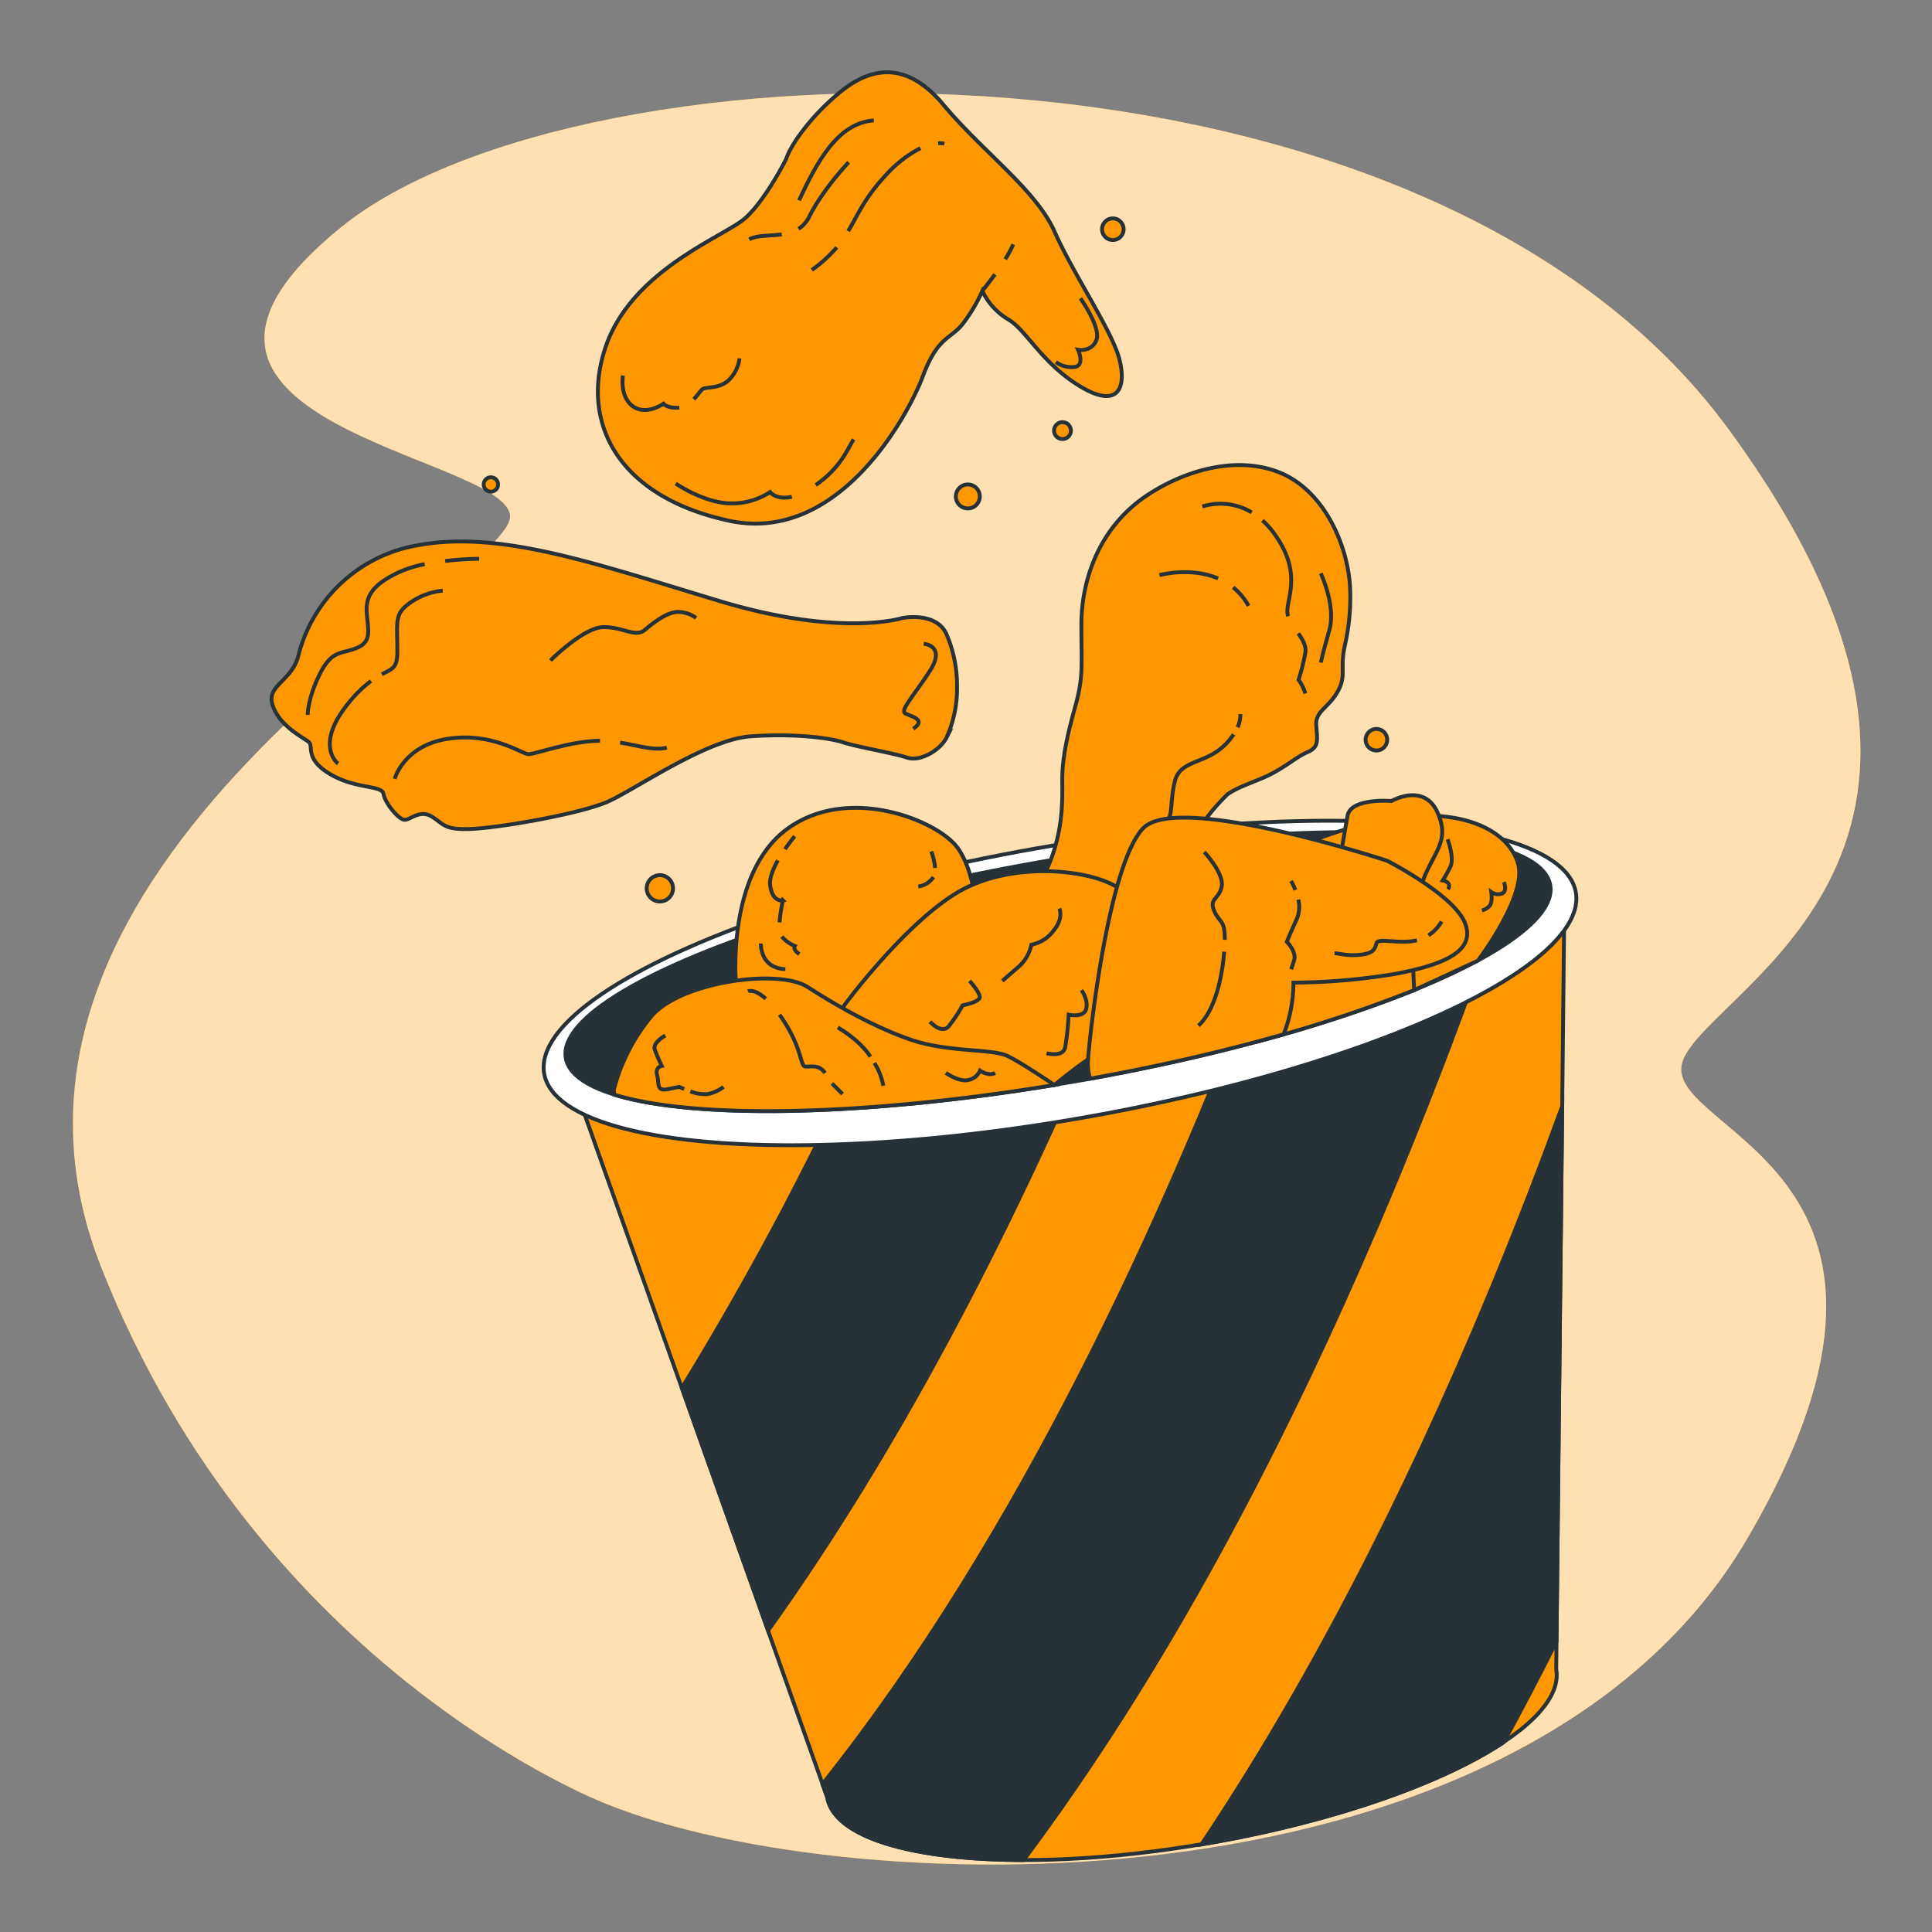
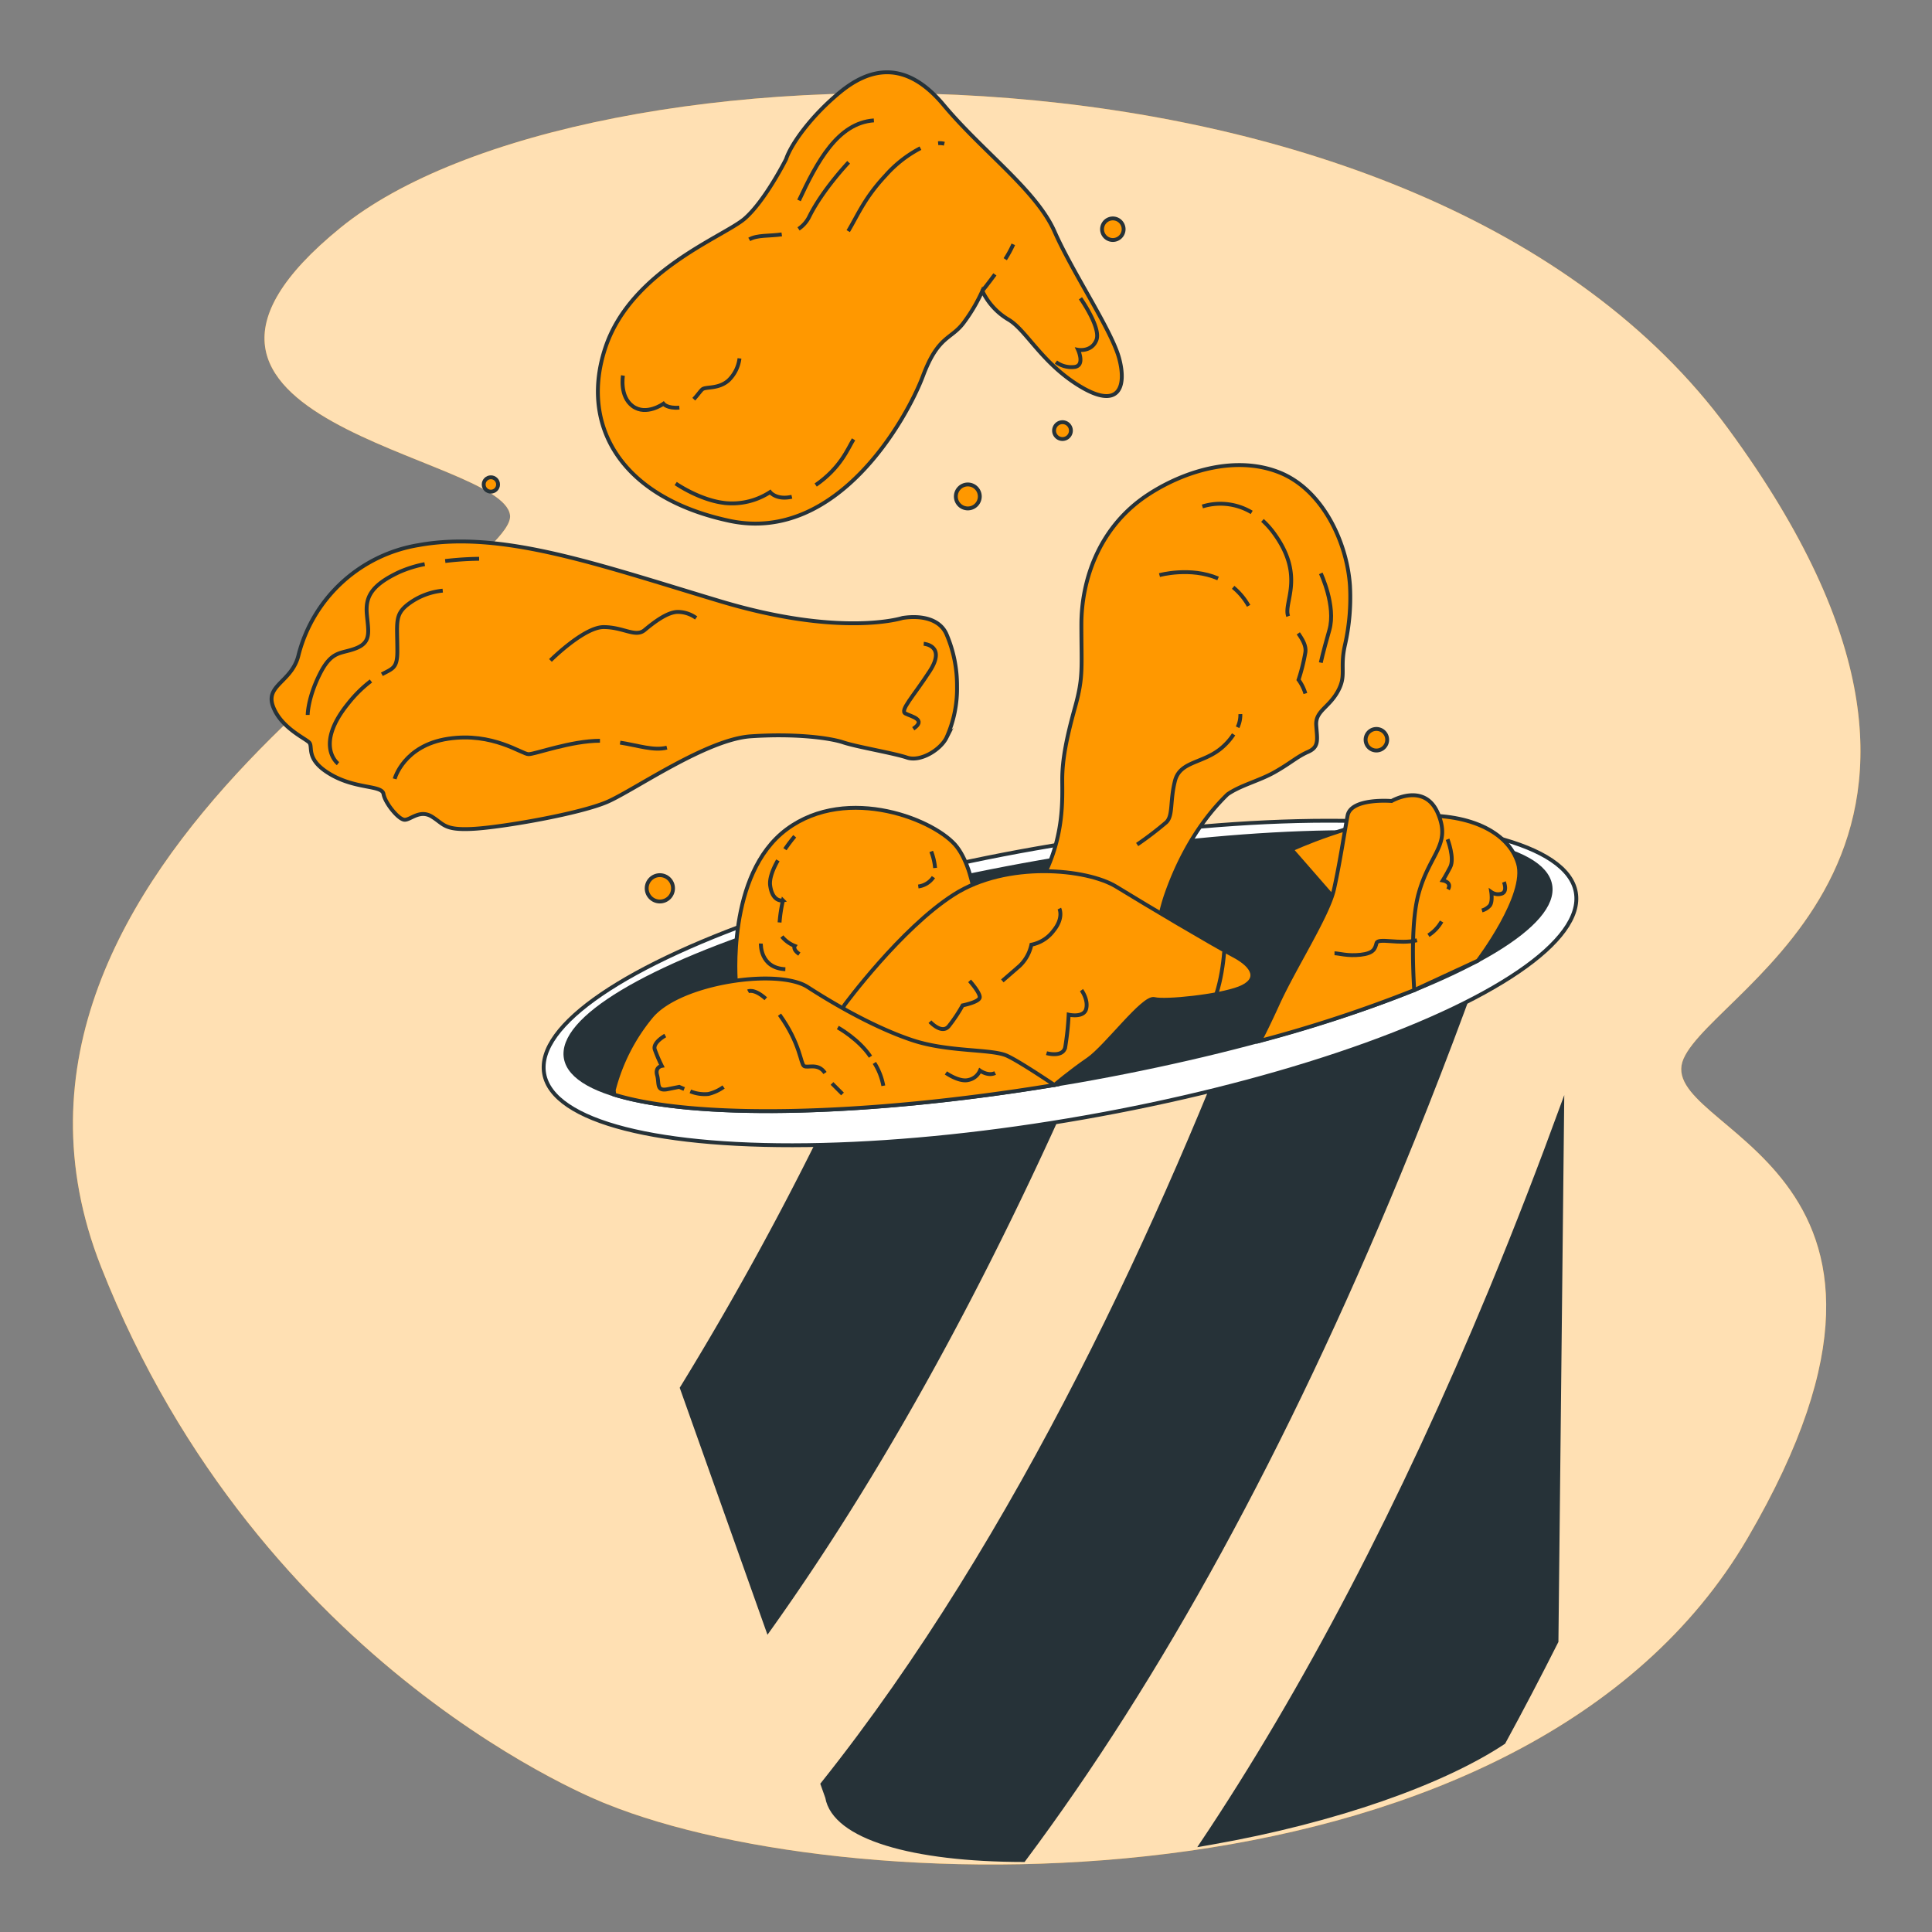
<svg xmlns="http://www.w3.org/2000/svg" viewBox="0 0 500 500">
  <rect x="0" y="0" width="500" height="500" fill="#808080" stroke="none" />
  <g id="freepik--background-simple--inject-58">
    <path d="M156.87,466.82s-89.36-33.92-130.73-139S133.7,149.1,132,133.38s-105.9-24-43.85-74.47S367.85,2.65,447.29,111,444,255,435.7,274s73.64,26.47,16.55,124.11S222.23,493.3,156.87,466.82Z" style="fill:#FF9800" />
    <path d="M156.87,466.82s-89.36-33.92-130.73-139S133.7,149.1,132,133.38s-105.9-24-43.85-74.47S367.85,2.65,447.29,111,444,255,435.7,274s73.64,26.47,16.55,124.11S222.23,493.3,156.87,466.82Z" style="fill:#fff;opacity:0.7" />
  </g>
  <g id="freepik--Crumbs--inject-58">
    <path d="M253.57,128.48a3.1,3.1,0,1,1-3.1-3.1A3.1,3.1,0,0,1,253.57,128.48Z" style="fill:#FF9800;stroke:#263238;stroke-miterlimit:10" />
    <path d="M277.15,111.43a2.18,2.18,0,1,1-2.18-2.17A2.18,2.18,0,0,1,277.15,111.43Z" style="fill:#FF9800;stroke:#263238;stroke-miterlimit:10" />
    <path d="M290.79,59.32A2.79,2.79,0,1,1,288,56.53,2.79,2.79,0,0,1,290.79,59.32Z" style="fill:#FF9800;stroke:#263238;stroke-miterlimit:10" />
    <circle cx="127.04" cy="125.38" r="1.86" style="fill:#FF9800;stroke:#263238;stroke-miterlimit:10" />
    <circle cx="170.77" cy="229.9" r="3.41" style="fill:#FF9800;stroke:#263238;stroke-miterlimit:10" />
    <path d="M359,191.44a2.79,2.79,0,1,1-2.79-2.79A2.79,2.79,0,0,1,359,191.44Z" style="fill:#FF9800;stroke:#263238;stroke-miterlimit:10" />
  </g>
  <g id="freepik--Bucket--inject-58">
-     <path d="M150.24,285.43,214.1,465.15c2.75,15.63,47.21,20.89,99.3,11.73s92.09-29.24,89.35-44.88l2.09-197Z" style="fill:#FF9800;stroke:#263238;stroke-miterlimit:10" />
    <path d="M385.77,334c-22.87,55.18-48.16,103.51-74.85,143.35l2.48-.43c32.37-5.68,60.06-15.59,75.74-26q6.93-12.71,13.68-26.12l1.48-138.48C398.93,301,392.75,317.13,385.77,334Z" style="fill:#263238;stroke:#263238;stroke-miterlimit:10" />
    <path d="M362,303.82c9.83-23.76,18.09-45.95,24.82-65.26l-61.07,12.1c-24.13,63.84-61.88,147.12-112.9,211.06l1.22,3.43c1.83,10.4,22.12,16.2,50.84,16.23C300.14,434.25,332.66,374.83,362,303.82Z" style="fill:#263238;stroke:#263238;stroke-miterlimit:10" />
    <path d="M176.46,359.21,198.77,422c31.8-44.52,61.33-99.27,88.26-163.65l-63.63,12.6A813.85,813.85,0,0,1,176.46,359.21Z" style="fill:#263238;stroke:#263238;stroke-miterlimit:10" />
    <ellipse cx="274.31" cy="254.42" rx="135.54" ry="35.36" transform="translate(-39.89 51.31) rotate(-9.97)" style="fill:#fff;stroke:#263238;stroke-miterlimit:10" />
    <ellipse cx="273.8" cy="251.49" rx="129.34" ry="28.74" transform="translate(-39.39 51.17) rotate(-9.97)" style="fill:#263238;stroke:#263238;stroke-miterlimit:10" />
    <path d="M349.37,151.58c-.77-11.41-7.21-25-18.41-29.37-11-4.31-24-.53-33.51,5.59-13.19,8.46-17.59,22.56-17.59,33.84s.55,13.53-1.65,21.43-3.3,13.53-3.3,18.61.55,14.66-5,25.38-12.64,19.17.55,24.81,21.44,8.46,24.74,3.39,3.85-15.79,6.6-23.69c2.19-6.3,6.85-17.25,15.88-26,3.41-2.37,8.12-3.45,12.14-5.71,4.22-2.38,5.8-4,8.71-5.28s2.37-3.17,2.11-6.86,3.17-4.49,5.54-8.71.53-5.81,1.85-11.88A55.72,55.72,0,0,0,349.37,151.58Z" style="fill:#FF9800;stroke:#263238;stroke-miterlimit:10" />
    <path d="M336,163.92c1.13,1.64,2.07,3.21,1.83,4.9a49.61,49.61,0,0,1-1.77,7.11,11.69,11.69,0,0,1,1.77,3.55" style="fill:none;stroke:#263238;stroke-miterlimit:10" />
    <path d="M326.73,134.68a22.1,22.1,0,0,1,3.1,3.5c8,11.1,2.22,17.76,3.55,21.31" style="fill:none;stroke:#263238;stroke-miterlimit:10" />
    <path d="M311.18,131.07a15.78,15.78,0,0,1,12.76,1.54" style="fill:none;stroke:#263238;stroke-miterlimit:10" />
    <path d="M319.14,152a16.8,16.8,0,0,1,4,4.79" style="fill:none;stroke:#263238;stroke-miterlimit:10" />
    <path d="M300.07,148.84s8-2.22,15.17.86" style="fill:none;stroke:#263238;stroke-miterlimit:10" />
    <path d="M319.26,190.05a16.16,16.16,0,0,1-2.76,3.2c-4.88,4.44-11.1,3.55-12.43,8.88s-.44,8.88-2.22,10.66a89,89,0,0,1-7.55,5.77" style="fill:none;stroke:#263238;stroke-miterlimit:10" />
    <path d="M321,184.81a7.49,7.49,0,0,1-.71,3.4" style="fill:none;stroke:#263238;stroke-miterlimit:10" />
    <path d="M270.32,244.76s4,6.22,8.88,5.78a15.33,15.33,0,0,0,8.44-4s3.55,2.66,4.88-.89a21,21,0,0,0,1.34-6.66" style="fill:none;stroke:#263238;stroke-miterlimit:10" />
    <path d="M341.82,148.39s4,8.44,2.22,14.66-2.22,8.44-2.22,8.44" style="fill:none;stroke:#263238;stroke-miterlimit:10" />
-     <path d="M190.48,254.6s-2.63-28.33,13.14-40,38.84-2.34,44.1,4.67,6.42,22.49,5.84,38.84-8.76,19.57-8.76,19.57Z" style="fill:#FF9800;stroke:#263238;stroke-miterlimit:10" />
+     <path d="M190.48,254.6s-2.63-28.33,13.14-40,38.84-2.34,44.1,4.67,6.42,22.49,5.84,38.84-8.76,19.57-8.76,19.57" style="fill:#FF9800;stroke:#263238;stroke-miterlimit:10" />
    <path d="M202.35,242.38a8.19,8.19,0,0,0,3.32,2.42s-.61.9,1.2,2.11" style="fill:none;stroke:#263238;stroke-miterlimit:10" />
    <path d="M201.31,222.66c-1.25,2.22-2.22,4.63-2,6.45.6,4.52,3.32,3.92,3.32,3.92a37.47,37.47,0,0,0-.88,5.7" style="fill:none;stroke:#263238;stroke-miterlimit:10" />
    <path d="M205.67,216.43s-1.19,1.39-2.53,3.34" style="fill:none;stroke:#263238;stroke-miterlimit:10" />
    <path d="M196.91,244.19s-.3,6.34,6.34,6.64" style="fill:none;stroke:#263238;stroke-miterlimit:10" />
    <path d="M241.57,227a5.58,5.58,0,0,1-3.92,2.42" style="fill:none;stroke:#263238;stroke-miterlimit:10" />
    <path d="M241,220.36a15.63,15.63,0,0,1,1,4.27" style="fill:none;stroke:#263238;stroke-miterlimit:10" />
    <path d="M218.51,260.15s14.61-19.86,28.33-28.62,34.46-6.72,42.06-2.05,24.82,14.9,30.37,17.82,6.71,6.42,1.46,8.47-19.17,3.51-22,2.78-12.46,12.4-17.14,15.61-8.7,6.64-8.7,6.64-47.07-5.18-52.33-9.56S218.51,260.15,218.51,260.15Z" style="fill:#FF9800;stroke:#263238;stroke-miterlimit:10" />
    <path d="M274.16,235.14s1.21,2.41-1.51,5.73a9.37,9.37,0,0,1-5.73,3.62,10.56,10.56,0,0,1-3,5.44c-2.41,2.11-4.52,3.92-4.52,3.92" style="fill:none;stroke:#263238;stroke-miterlimit:10" />
    <path d="M240.67,264.41s3,3.32,4.83,1.21a38.74,38.74,0,0,0,3.62-5.43s4.36-.85,4.44-2.09-2.63-4.25-2.63-4.25" style="fill:none;stroke:#263238;stroke-miterlimit:10" />
    <path d="M270.84,272.56s4.23,1.2,4.83-1.51a73.42,73.42,0,0,0,.9-8.45s3.93.9,4.53-1.51-1.21-4.83-1.21-4.83" style="fill:none;stroke:#263238;stroke-miterlimit:10" />
    <path d="M334.25,219.84s16.18-7.55,30.93-8.63,25.17,4,27.68,12.23-10.39,25.18-10.39,25.18L366,256.24Z" style="fill:#FF9800;stroke:#263238;stroke-miterlimit:10" />
    <path d="M389.21,228.26s1,2.45-.54,3a3,3,0,0,1-2.73-.4s.41,2.59-.41,3.54a4.26,4.26,0,0,1-2,1.23" style="fill:none;stroke:#263238;stroke-miterlimit:10" />
    <path d="M374.63,217.21s1.9,4.91.68,7.23-1.91,3.41-1.91,3.41,2.45.41,1.36,2.31" style="fill:none;stroke:#263238;stroke-miterlimit:10" />
    <path d="M366,256.24c-.44-7.16-.73-18.29,1.14-25,2.92-10.51,8.47-12.55,5-20.73s-12-3.21-12-3.21-10.51-.88-11.39,3.79-2,12.27-3.5,19-10.22,20.15-14.6,29.78c-2.11,4.64-3.61,7.64-4.59,9.52A349.12,349.12,0,0,0,366,256.24Z" style="fill:#FF9800;stroke:#263238;stroke-miterlimit:10" />
-     <path d="M332.21,267.67a36.58,36.58,0,0,0,2.53-13.36A166.34,166.34,0,0,0,361.32,252c12.27-2.34,20.73-5.84,17.81-13.14S359,222.77,359,222.77,305,205,295.9,214.3s-14,54.61-14.31,59.86a13.61,13.61,0,0,0,.52,5C300.13,275.93,317.07,272,332.21,267.67Z" style="fill:#FF9800;stroke:#263238;stroke-miterlimit:10" />
    <path d="M336,232.81a8.07,8.07,0,0,1-.35,4.92c-1.87,4.12-2.62,6-2.62,6s2.62,2.62,1.87,4.87l-.75,2.24" style="fill:none;stroke:#263238;stroke-miterlimit:10" />
    <path d="M334.13,228a16.92,16.92,0,0,1,1.11,2.34" style="fill:none;stroke:#263238;stroke-miterlimit:10" />
    <path d="M316.82,246.29c-.54,6.89-2.45,15.3-6.65,19.15" style="fill:none;stroke:#263238;stroke-miterlimit:10" />
    <path d="M311.67,220.5s5.24,5.62,4.49,9-3.37,3-1.87,6.37c1.37,3.08,2.74,2.09,2.68,7.35" style="fill:none;stroke:#263238;stroke-miterlimit:10" />
    <path d="M366.71,243.34c-4.49,1.13-10.11-.74-10.48.75s-.75,2.62-4.12,3-5.62-.38-6.74-.38" style="fill:none;stroke:#263238;stroke-miterlimit:10" />
    <path d="M373.08,238.48a10.19,10.19,0,0,1-3.4,3.58" style="fill:none;stroke:#263238;stroke-miterlimit:10" />
    <path d="M272.89,280.8c-4.11-2.75-9.9-6.51-12.35-7.6-4-1.78-15.1-.89-24.43-4s-19.54-8.88-27.09-13.76-32.86-1.34-40.41,7.55a49,49,0,0,0-9.77,19.09l.11,1.22C179.53,289.62,223,289,272.89,280.8Z" style="fill:#FF9800;stroke:#263238;stroke-miterlimit:10" />
    <line x1="215.32" y1="280.4" x2="218.04" y2="283.12" style="fill:none;stroke:#263238;stroke-miterlimit:10" />
    <path d="M201.74,262.6c5.43,7.54,5.43,12.67,6.34,13.28s3.62-.91,5.43,1.81" style="fill:none;stroke:#263238;stroke-miterlimit:10" />
    <path d="M193.6,256.56s1.52-.84,4.58,1.91" style="fill:none;stroke:#263238;stroke-miterlimit:10" />
    <path d="M226.29,275.09A16.62,16.62,0,0,1,228.6,281" style="fill:none;stroke:#263238;stroke-miterlimit:10" />
    <path d="M216.83,265.92s5.43,3,8.45,7.54" style="fill:none;stroke:#263238;stroke-miterlimit:10" />
    <path d="M178.66,282.44a9.79,9.79,0,0,0,4.68.68,11.28,11.28,0,0,0,3.92-1.81" style="fill:none;stroke:#263238;stroke-miterlimit:10" />
    <path d="M172.17,268s-3.32,1.81-2.71,3.62a39.8,39.8,0,0,0,1.81,4.23s-1.81.3-1.21,2.41-.3,4.22,2.72,3.62l3-.6s.51.24,1.29.55" style="fill:none;stroke:#263238;stroke-miterlimit:10" />
    <path d="M244.8,277.67s3.41,2.43,5.82,1.83a4.16,4.16,0,0,0,3-2.42s2.11,1.51,3.92.61" style="fill:none;stroke:#263238;stroke-miterlimit:10" />
  </g>
  <g id="freepik--Chicken--inject-58">
    <path d="M203.44,41.18s-5.35,10.69-10.69,15.37S163.34,69.91,156.66,90s4,38.76,32.08,44.78S234.85,108,238.86,97.31s7.35-9.35,10.69-14a43.11,43.11,0,0,0,4.68-8,17.19,17.19,0,0,0,6.68,7.35c4.68,2.67,8.68,11.36,18.71,17.38s12,0,10-7.35-12-22.06-16.7-32.75S254.23,39.17,244.2,27.15s-19.38-9.36-26.73-3.35S204.77,37.17,203.44,41.18Z" style="fill:#FF9800;stroke:#263238;stroke-miterlimit:10" />
    <path d="M260.15,67.08a29.34,29.34,0,0,0,2.09-3.85" style="fill:none;stroke:#263238;stroke-miterlimit:10" />
    <path d="M254.23,75.26s1.49-1.83,3.25-4.25" style="fill:none;stroke:#263238;stroke-miterlimit:10" />
    <path d="M226.16,31.16c-9.36.66-14.7,10.69-19.38,20.71" style="fill:none;stroke:#263238;stroke-miterlimit:10" />
    <path d="M202.32,60.66c-3.14.46-6.39.12-8.41,1.3" style="fill:none;stroke:#263238;stroke-miterlimit:10" />
    <path d="M219.63,42s-6.67,7-10.16,14a8.09,8.09,0,0,1-2.81,3.24" style="fill:none;stroke:#263238;stroke-miterlimit:10" />
    <path d="M211.1,125.53c6.53-4.53,8.31-9.44,9.8-11.83" style="fill:none;stroke:#263238;stroke-miterlimit:10" />
    <path d="M174.87,125.13s6.35,4.44,13,5.08a18,18,0,0,0,11.43-2.86s1.61,2.14,5.63,1.21" style="fill:none;stroke:#263238;stroke-miterlimit:10" />
-     <path d="M216.56,64a34.41,34.41,0,0,1-6.46,5.87" style="fill:none;stroke:#263238;stroke-miterlimit:10" />
    <path d="M238.21,38.35a31.29,31.29,0,0,0-9.06,7.1c-5.36,5.72-7.1,10.12-9.63,14.36" style="fill:none;stroke:#263238;stroke-miterlimit:10" />
    <path d="M244.39,37.2a4.62,4.62,0,0,0-1.6-.13" style="fill:none;stroke:#263238;stroke-miterlimit:10" />
    <path d="M279.62,77.2S285,84.81,283.75,88,279,90.53,279,90.53s1.9,4.12-.95,4.44a6.75,6.75,0,0,1-4.77-1.27" style="fill:none;stroke:#263238;stroke-miterlimit:10" />
    <path d="M179.55,103.31c1.06-1.11,1.81-2.29,2.3-2.62,1-.64,4.13,0,6.67-2.23a9.53,9.53,0,0,0,2.86-5.71" style="fill:none;stroke:#263238;stroke-miterlimit:10" />
    <path d="M161.22,97.19s-.95,5.4,2.54,7.94,7.93-.64,7.93-.64,1,1.27,4.13,1" style="fill:none;stroke:#263238;stroke-miterlimit:10" />
    <path d="M233.57,159.93s-15.71,5.1-47.13-4.32-56.54-18.46-78.14-14.53a38.5,38.5,0,0,0-31,28.27c-1.57,7.07-8.64,7.86-6.68,13.36S78.85,191,80,192.13s-1.17,4.32,5.5,8.25,13.35,2.75,13.75,5.1,3.92,6.68,5.49,6.68,3.93-2.75,7.07-.79,3.14,3.54,10.61,3.14,27.88-3.92,34.94-7.07,25.53-16.1,36.92-16.88,20.42.39,23.95,1.57,13,2.75,16.49,3.93,8.64-2,10.21-5.11a30.77,30.77,0,0,0,2.75-13.35A33.59,33.59,0,0,0,245,164.25C243.38,160.32,238.67,159.14,233.57,159.93Z" style="fill:#FF9800;stroke:#263238;stroke-miterlimit:10" />
    <path d="M96,176.24a33.1,33.1,0,0,0-5.78,5.68c-9,11-2.74,15.71-2.74,15.71" style="fill:none;stroke:#263238;stroke-miterlimit:10" />
    <path d="M114.58,152.86a17.66,17.66,0,0,0-9,3.54c-3.53,2.74-2.75,4.71-2.75,12.17,0,4.38-1.22,4.43-4,5.94" style="fill:none;stroke:#263238;stroke-miterlimit:10" />
    <path d="M109.91,146a30.78,30.78,0,0,0-6.72,2.11c-7.46,3.53-8.64,6.67-8.24,11s1.18,7.07-2.75,8.64-6.28.4-9.43,6.68-3.14,10.6-3.14,10.6" style="fill:none;stroke:#263238;stroke-miterlimit:10" />
    <path d="M124,144.61a81.92,81.92,0,0,0-8.78.58" style="fill:none;stroke:#263238;stroke-miterlimit:10" />
    <path d="M142.46,170.92s8.64-8.63,13.75-8.63,8.24,2.74,10.6.78,5.89-4.71,8.64-4.71a8.2,8.2,0,0,1,4.71,1.57" style="fill:none;stroke:#263238;stroke-miterlimit:10" />
    <path d="M239.06,166.61s5.89.39,1.57,7.06-7.85,10.21-6.28,11,5.5,1.57,2,3.93" style="fill:none;stroke:#263238;stroke-miterlimit:10" />
    <path d="M160.49,192.19c4.84.76,8.63,2.16,12.1,1.3" style="fill:none;stroke:#263238;stroke-miterlimit:10" />
    <path d="M102.14,201.57s2.31-8.66,13.86-10.39,19.06,4,20.79,4,11-3.47,18.48-3.47" style="fill:none;stroke:#263238;stroke-miterlimit:10" />
  </g>
</svg>